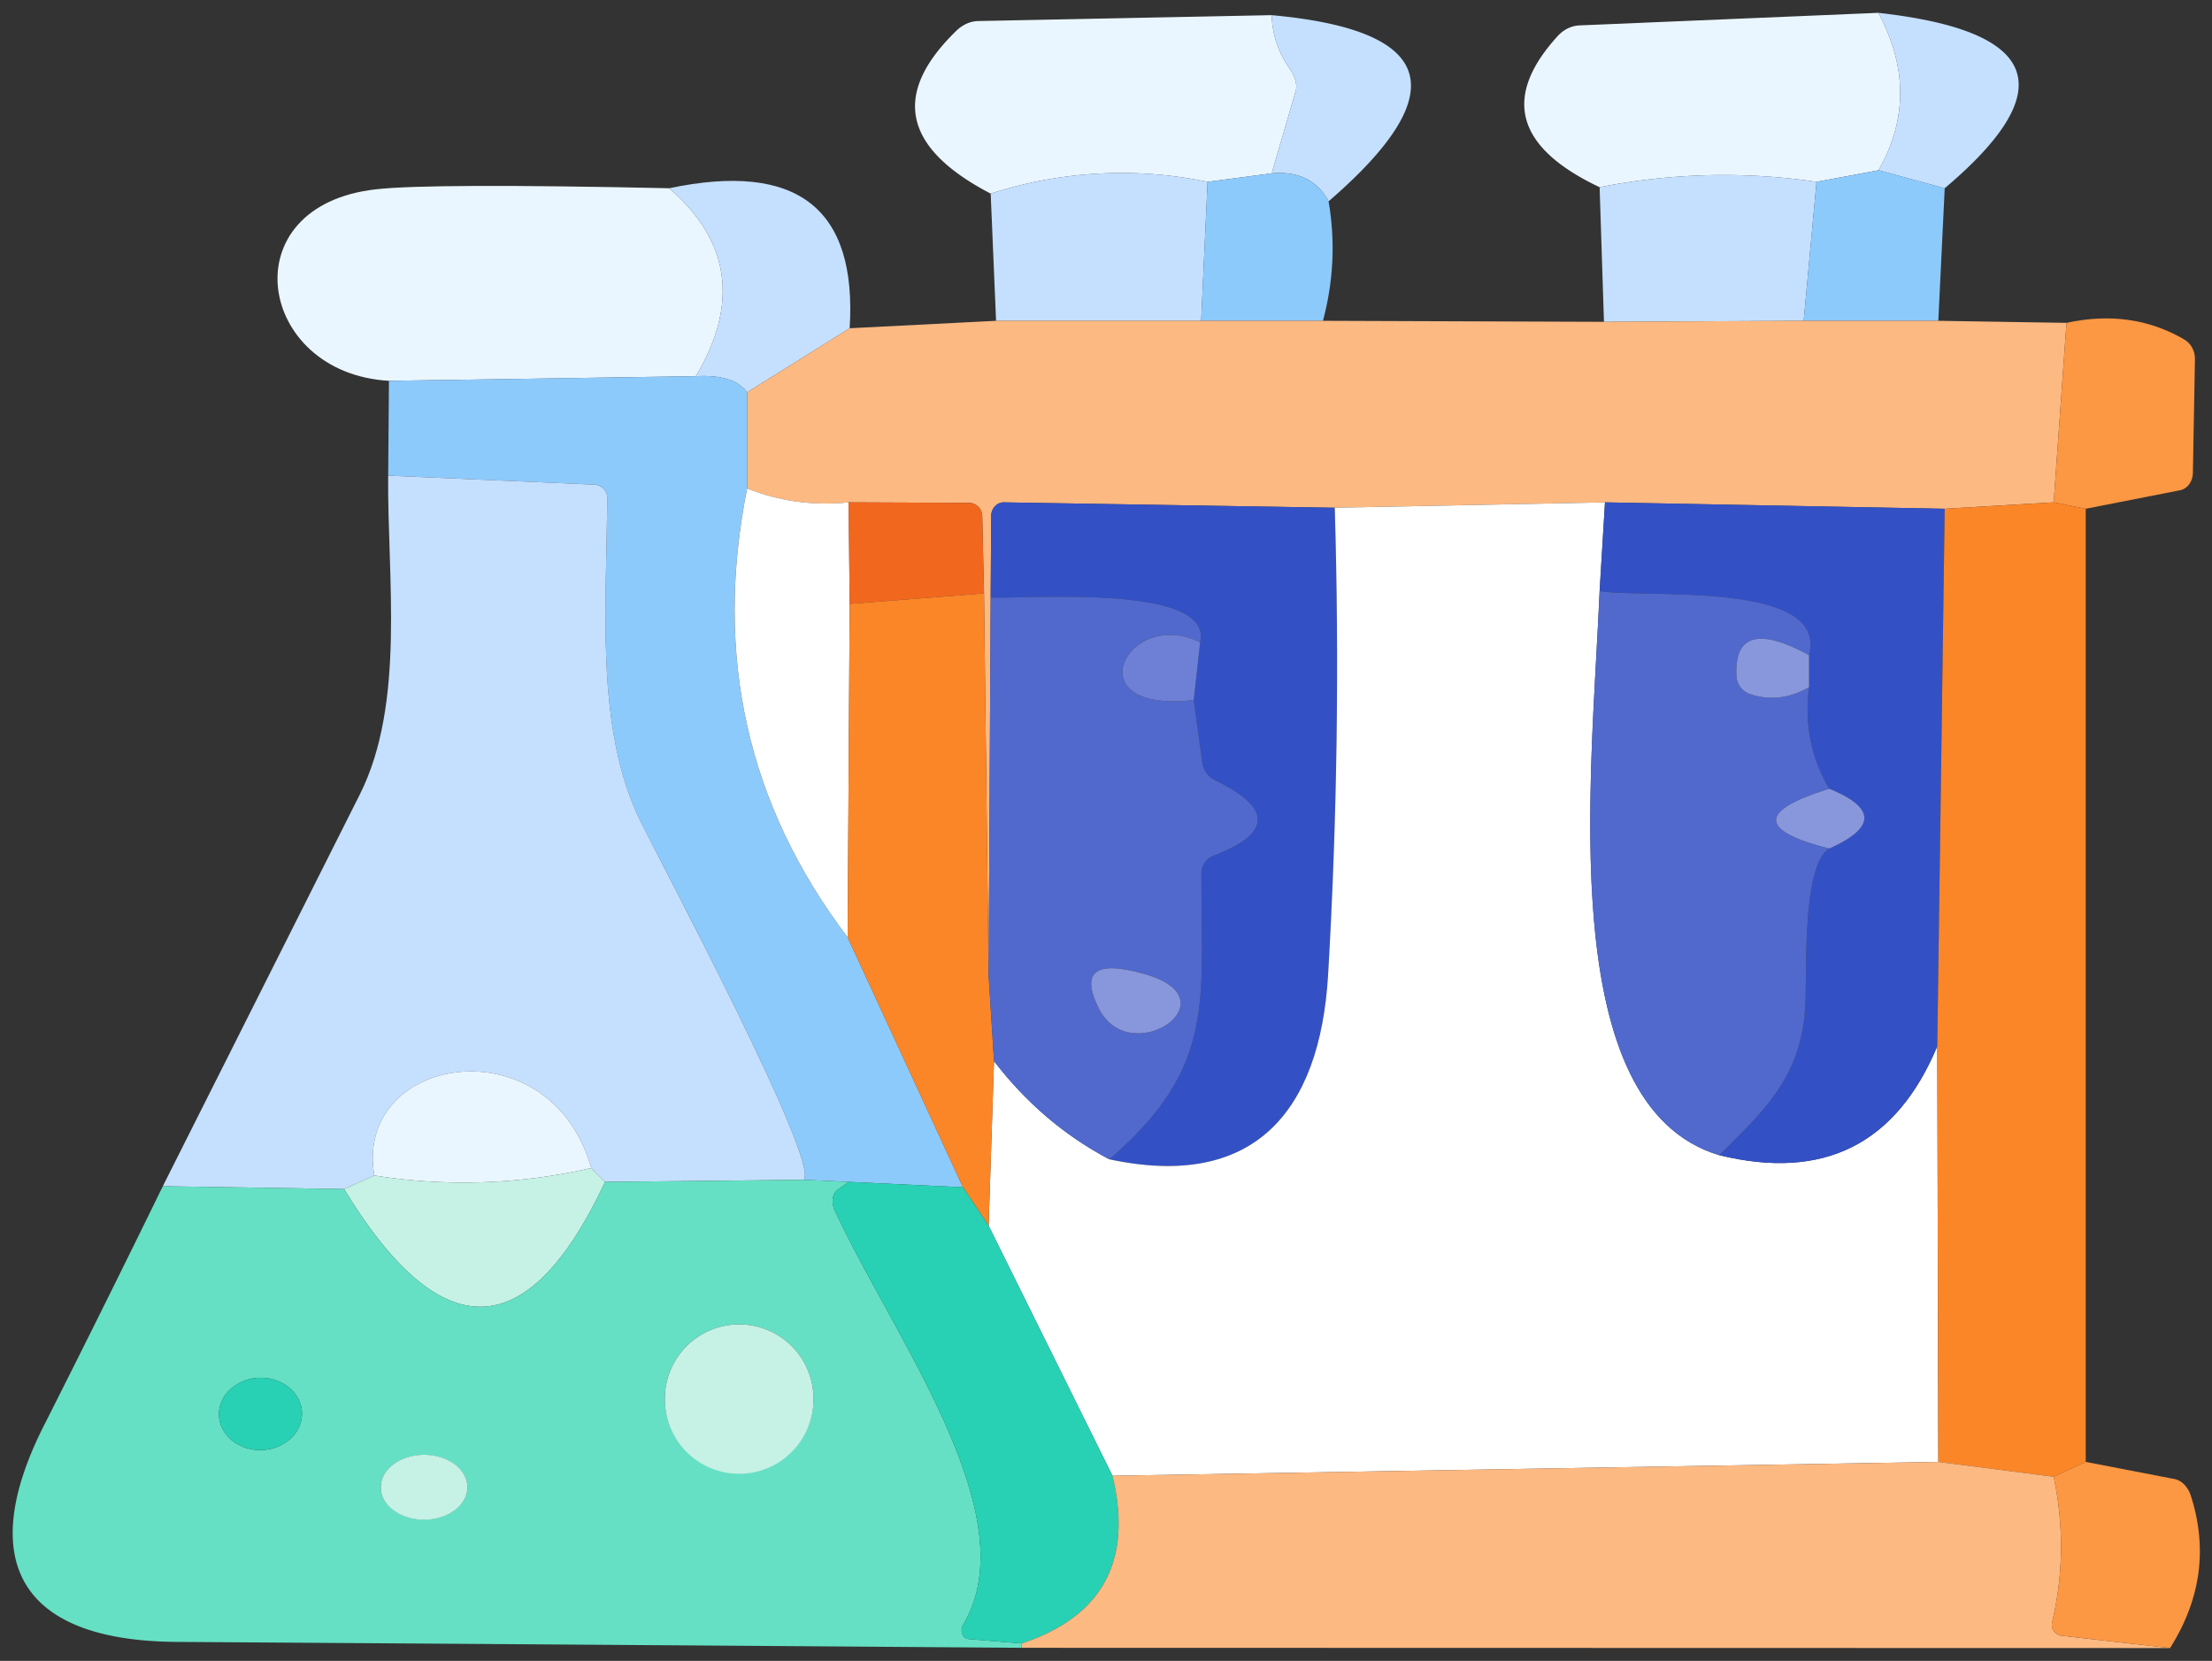
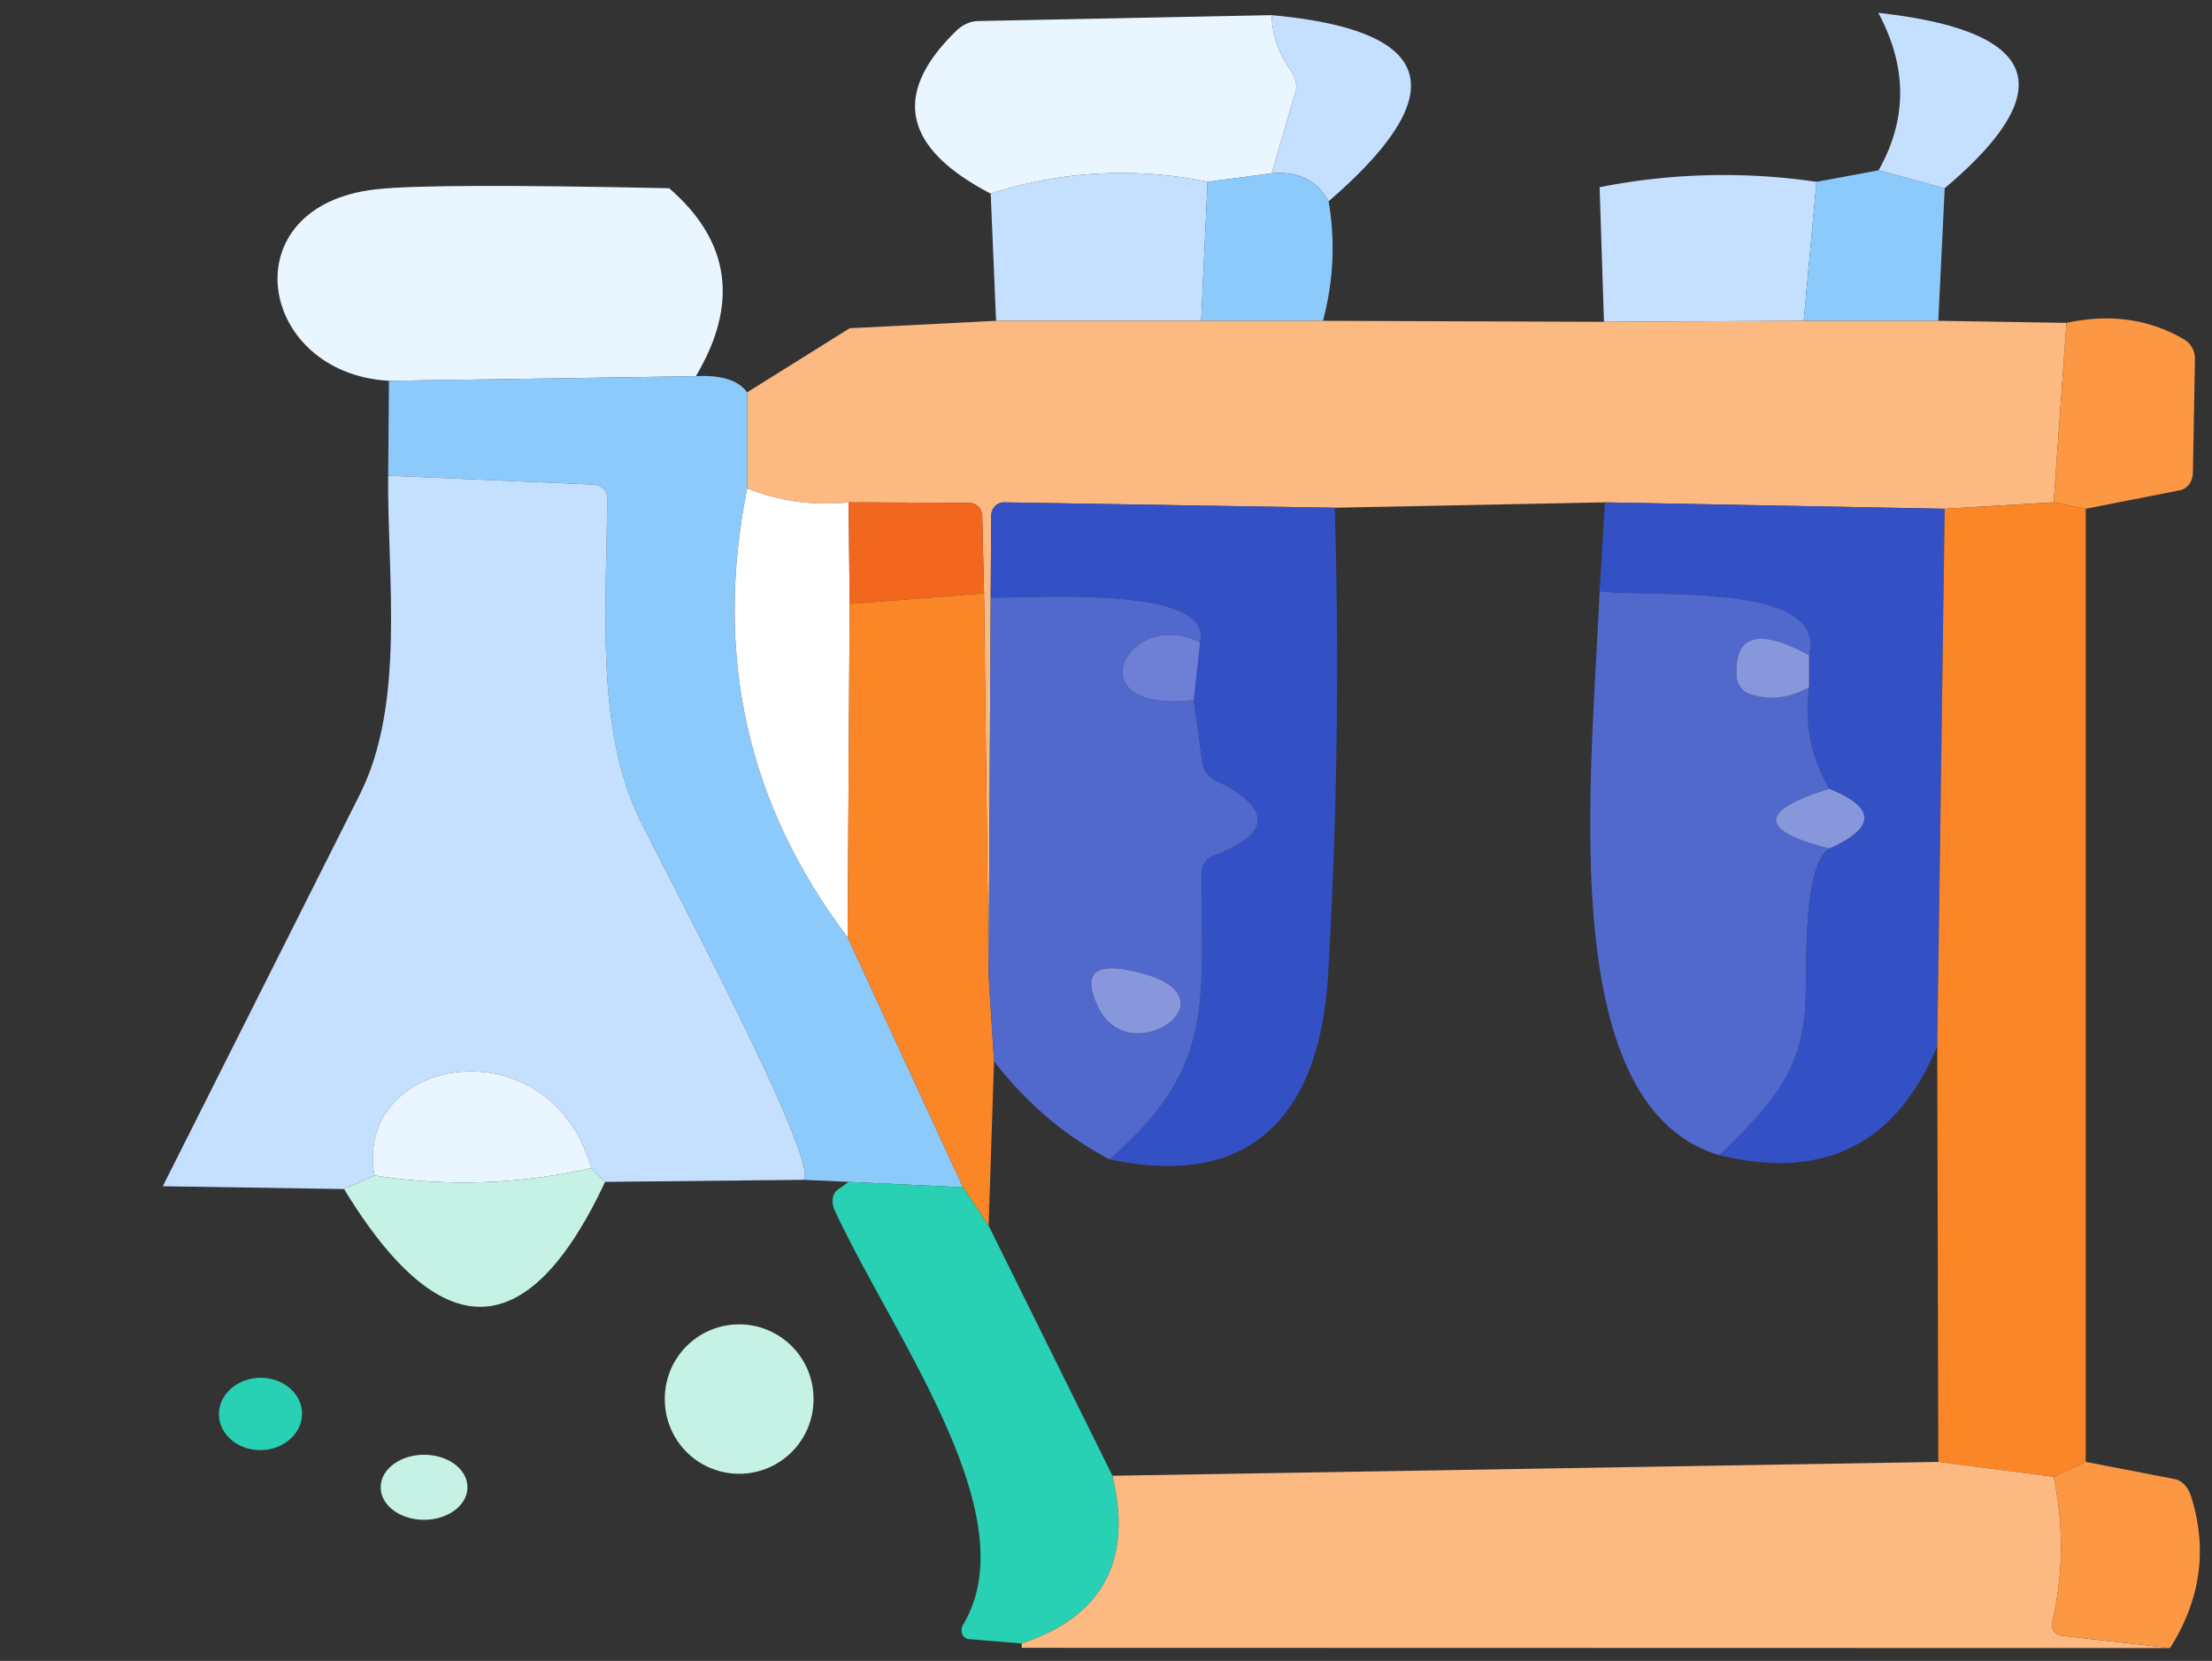
<svg xmlns="http://www.w3.org/2000/svg" class="icon" width="200px" height="150.15px" viewBox="0 0 1364 1024" version="1.1">
  <rect x="0" y="0" width="1364" height="1024" fill="#333333" stroke="none" />
  <path d="M784.171 9.328c0.411 12.016 4.047 22.924 10.909 32.726 3.541 5.028 5.028 10.261 3.952 13.913l-14.861 50.908-39.525 5.217a261.78 261.78 0 0 0-133.752 7.273c-54.07-28.142-61.137-61.611-21.185-100.393 3.842-3.763 8.664-5.913 13.438-6.008l181.023-3.636z" fill="#EAF6FF" />
  <path d="M784.171 9.328c101.278 9.28 112.978 47.54 35.098 114.78-7.067-12.964-18.766-18.703-35.098-17.233l14.861-50.908c1.075-3.652-0.411-8.885-3.952-13.913a59.603 59.603 0 0 1-10.909-32.726z" fill="#C5E0FF" />
-   <path d="M1158.233 7.905c17.913 33.311 17.96 65.658 0.158 97.073l-38.26 7.114a393.271 393.271 0 0 0-133.752 3.32c-51.651-24.458-60.236-55.54-25.77-93.278 3.636-3.952 8.411-6.277 13.28-6.482L1158.233 7.905z" fill="#EAF6FF" />
  <path d="M1158.233 7.905c99.602 11.067 113.246 47.113 40.948 108.14l-40.79-11.067c17.802-31.414 17.755-63.761-0.158-97.073zM744.646 112.092l-3.952 85.69h-126.479l-3.32-78.417a261.78 261.78 0 0 1 133.752-7.273z" fill="#C5E0FF" />
  <path d="M784.171 106.875c16.332-1.47 28.031 4.269 35.098 17.233 4.205 24.663 3.051 49.216-3.478 73.674h-75.097l3.952-85.69 39.525-5.217z" fill="#8DCAFC" />
  <path d="M1120.131 112.092l-7.905 85.69-123.159 0.632-2.688-83.002a393.271 393.271 0 0 1 133.752-3.32z" fill="#C5E0FF" />
  <path d="M1158.391 104.978l40.79 11.067-3.952 81.737h-83.002l7.905-85.69z" fill="#8DCAFC" />
  <path d="M412.638 116.045c37.628 32.568 43.098 71.192 16.442 115.887l-189.244 2.846c-81.263-4.585-98.496-108.14-7.747-118.1 22.545-2.53 82.733-2.735 180.549-0.632z" fill="#EAF6FF" />
-   <path d="M412.638 116.045c78.828-16.553 115.934 12.221 111.302 86.322l-63.24 39.525c-5.375-7.478-15.921-10.798-31.62-9.96 26.655-44.695 21.185-83.318-16.442-115.887z" fill="#C5E0FF" />
  <path d="M614.214 197.782h201.576l173.276 0.632 123.159-0.632h83.002l79.049 1.265-7.905 110.669-67.192 3.952-209.481-3.952-166.636 3.32-203.948-3.32a7.462 7.462 0 0 0-5.581 2.403 8.743 8.743 0 0 0-2.324 5.976l-0.316 50.275-1.265 233.196-2.846-235.726-1.107-47.904a8.221 8.221 0 0 0-8.379-7.905l-73.99-0.316c-21.818 2.213-42.687-0.632-62.607-8.537V241.891l63.24-39.525 90.275-4.585z" fill="#FCB982" />
  <path d="M1274.278 199.047c26.655-5.802 50.797-2.419 72.409 10.118 4.269 2.435 6.877 7.114 6.798 12.174l-1.265 70.354c-0.126 5.312-3.478 9.739-8.063 10.593l-58.022 11.383-19.762-3.952 7.905-110.669z" fill="#FC9743" />
  <path d="M429.081 231.931c15.699-0.838 26.244 2.482 31.62 9.96v59.287c-20.553 102.875 0.095 195.094 61.975 276.673l71.145 154.146-70.512-3.32-27.667-1.265c9.96-11.383-88.061-195.41-100.551-220.706-28.774-58.339-20.711-135.807-20.711-199.995a8.063 8.063 0 0 0-7.905-7.905l-127.112-5.533 0.474-58.497 189.244-2.846z" fill="#8DCAFC" />
  <path d="M239.362 293.274l127.112 5.533c4.411 0.158 7.905 3.652 7.905 7.905 0 64.188-8.063 141.657 20.711 199.995 12.49 25.296 110.511 209.323 100.551 220.706l-122.527 1.265-8.537-8.537c-25.454-89.642-146.558-69.88-133.752 4.585l-18.656 8.379-111.776-1.739c40.473-80.425 80.947-160.897 121.42-241.417 28.458-56.441 16.917-134.7 17.549-196.675z" fill="#C5E0FF" />
  <path d="M460.7 301.179c19.92 7.905 40.79 10.751 62.607 8.537l0.632 62.607-1.265 205.529c-61.88-81.579-82.528-173.798-61.975-276.673z" fill="#FFFFFF" />
  <path d="M523.308 309.716l73.99 0.316a8.221 8.221 0 0 1 8.379 7.905l1.107 47.904-82.844 6.482-0.632-62.607z" fill="#F2671E" />
  <path d="M823.063 313.036c2.846 96.124 1.47 192.138-4.111 288.056-5.059 85.057-46.323 132.645-134.858 113.673 65.769-56.758 56.599-96.757 56.758-176.438a11.541 11.541 0 0 1 7.431-10.751c36.141-13.802 36.41-29.359 0.79-46.639a14.419 14.419 0 0 1-7.747-11.225l-5.217-38.102 3.952-35.572c8.537-36.205-106.084-26.719-129.167-27.667l0.316-50.275c0-2.245 0.838-4.411 2.324-5.976a7.462 7.462 0 0 1 5.581-2.403l203.948 3.32z" fill="#3351C5" />
-   <path d="M989.699 309.716l-3.32 54.702c-4.901 115.57-28.3 317.305 73.832 347.818 64.283 15.699 109.088-6.688 134.384-67.192l0.632 256.278-509.237 8.537-76.362-154.146 3.32-101.5c19.81 25.818 43.525 46.007 71.145 60.552 88.535 18.972 129.799-28.616 134.858-113.673 5.581-95.919 6.956-191.932 4.111-288.056l166.636-3.32z" fill="#FFFFFF" />
  <path d="M989.699 309.716l209.481 3.952-4.585 331.375c-25.296 60.504-70.101 82.891-134.384 67.192 28.142-27.984 50.275-48.22 52.963-91.223 1.265-21.343-2.213-87.429 14.861-97.863 28.774-12.853 28.774-25.138 0-36.837-11.288-19.083-15.446-39.952-12.49-62.607v-19.762c11.857-46.007-98.654-34.94-129.167-39.525l3.32-54.702z" fill="#3351C5" />
  <path d="M1266.373 309.716l19.762 3.952v587.654l-19.762 9.17-71.145-9.17-0.632-256.278 4.585-331.375zM606.784 365.841l2.846 235.726 3.32 52.647-3.32 101.5-15.81-23.715-71.145-154.146 1.265-205.529z" fill="#FB8628" />
  <path d="M986.379 364.418c30.513 4.585 141.024-6.482 129.167 39.525-31.209-16.964-46.117-12.648-44.742 12.964a12.253 12.253 0 0 0 8.063 10.909c12.11 4.221 24.347 2.846 36.679-4.111-2.956 22.656 1.202 43.525 12.49 62.607-43.746 13.486-43.746 25.77 0 36.837-17.075 10.435-13.597 76.52-14.861 97.863-2.688 43.003-24.822 63.24-52.963 91.223-102.132-30.513-78.733-232.247-73.832-347.818zM610.894 368.371c23.082 0.949 137.704-8.537 129.167 27.667-45.058-22.292-78.575 44.11-3.952 35.572l5.217 38.102a14.419 14.419 0 0 0 7.747 11.225c35.62 17.28 35.351 32.837-0.79 46.639a11.541 11.541 0 0 0-7.431 10.751c-0.158 79.682 9.012 119.681-56.758 176.438-27.62-14.545-51.335-34.734-71.145-60.552l-3.32-52.647 1.265-233.196z m95.176 232.247c-30.466-8.743-39.952-1.692-28.458 21.185 19.288 38.26 83.792-5.375 28.458-21.185z" fill="#5169CC" />
  <path d="M740.061 396.038l-3.952 35.572c-74.623 8.537-41.106-57.864 3.952-35.572z" fill="#6E80D5" />
  <path d="M1115.546 403.943v19.762c-12.332 6.956-24.569 8.332-36.679 4.111a12.253 12.253 0 0 1-8.063-10.909c-1.375-25.612 13.533-29.928 44.742-12.964zM1128.036 486.312c28.774 11.699 28.774 23.984 0 36.837-43.746-11.067-43.746-23.351 0-36.837z" fill="#8897DC" />
  <path d="M364.576 720.141a350.347 350.347 0 0 1-133.752 4.585c-12.806-74.465 108.298-94.227 133.752-4.585z" fill="#EAF6FF" />
  <path d="M364.576 720.141l8.537 8.537c-47.43 101.183-101.088 102.654-160.945 4.427l18.656-8.379a350.347 350.347 0 0 0 133.752-4.585z" fill="#C6F1E5" />
-   <path d="M212.169 733.105c59.856 98.227 113.515 96.757 160.945-4.427l122.527-1.265 27.667 1.265-6.64 4.743c-3.478 2.466-4.284 7.937-1.897 12.964 36.995 79.366 119.049 188.296 79.208 255.172a6.941 6.941 0 0 0-0.632 5.802 4.711 4.711 0 0 0 3.952 3.209l32.726 2.688v2.688c-173.814-1.265-347.502-2.482-521.094-3.636-96.598-0.632-124.266-49.643-81.737-133.594a11958.764 11958.764 0 0 0 73.2-147.348l111.776 1.739z m289.479 129.483a45.849 45.849 0 1 0-91.697 0 45.849 45.849 0 0 0 91.697 0z m-315.407 8.585c-0.3-12.3-11.984-22.023-26.118-21.707a27.667 27.667 0 0 0-17.96 6.956c-4.711 4.269-7.273 10.008-7.146 15.921 0.285 12.3 11.968 22.023 26.118 21.707a27.667 27.667 0 0 0 17.944-6.956c4.711-4.269 7.273-10.008 7.146-15.921z m101.974 45.754c-0.016-5.281-2.846-10.34-7.858-14.071s-11.81-5.818-18.909-5.802c-14.751 0.032-26.703 8.964-26.671 19.968 0 5.281 2.83 10.34 7.842 14.071s11.826 5.818 18.909 5.802c14.751-0.032 26.703-8.964 26.687-19.968z" fill="#65E0C4" />
  <path d="M523.308 728.678l70.512 3.32 15.81 23.715 76.362 154.146c12.537 52.378-6.118 86.844-55.967 103.397l-32.726-2.688a4.711 4.711 0 0 1-3.952-3.209 6.941 6.941 0 0 1 0.632-5.802c39.841-66.876-42.212-175.806-79.208-255.172-2.387-5.028-1.581-10.498 1.897-12.964l6.64-4.743z" fill="#28D1B3" />
  <path d="M1195.228 901.322l71.145 9.17c6.324 30.244 6.008 60.125-0.949 89.642a6.719 6.719 0 0 0 1.075 5.502 7.051 7.051 0 0 0 4.933 2.877l66.718 7.589-708.125-0.158v-2.688c49.849-16.553 68.504-51.019 55.967-103.397l509.237-8.537z" fill="#FCB982" />
  <path d="M1286.135 901.322l54.86 10.593c4.364 0.87 8.19 4.822 9.96 10.276 10.435 32.568 6.166 63.872-12.806 93.911l-66.718-7.589a7.051 7.051 0 0 1-4.933-2.877 6.719 6.719 0 0 1-1.075-5.502c6.956-29.517 7.273-59.398 0.949-89.642l19.762-9.17z" fill="#FC9743" />
  <path d="M706.07 600.618c55.335 15.81-9.17 59.445-28.458 21.185-11.494-22.877-2.008-29.928 28.458-21.185z" fill="#8897DC" />
  <path d="M455.799 862.588m-45.849 0a45.849 45.849 0 1 0 91.697 0 45.849 45.849 0 1 0-91.697 0Z" fill="#C6F1E5" />
  <path d="M135.023 872.339a22.292 25.612 88.7 1 0 51.211-1.162 22.292 25.612 88.7 1 0-51.211 1.162Z" fill="#28D1B3" />
  <path d="M234.777 917.021a19.92 26.719 89.9 1 0 53.437-0.093 19.92 26.719 89.9 1 0-53.437 0.093Z" fill="#C6F1E5" />
</svg>